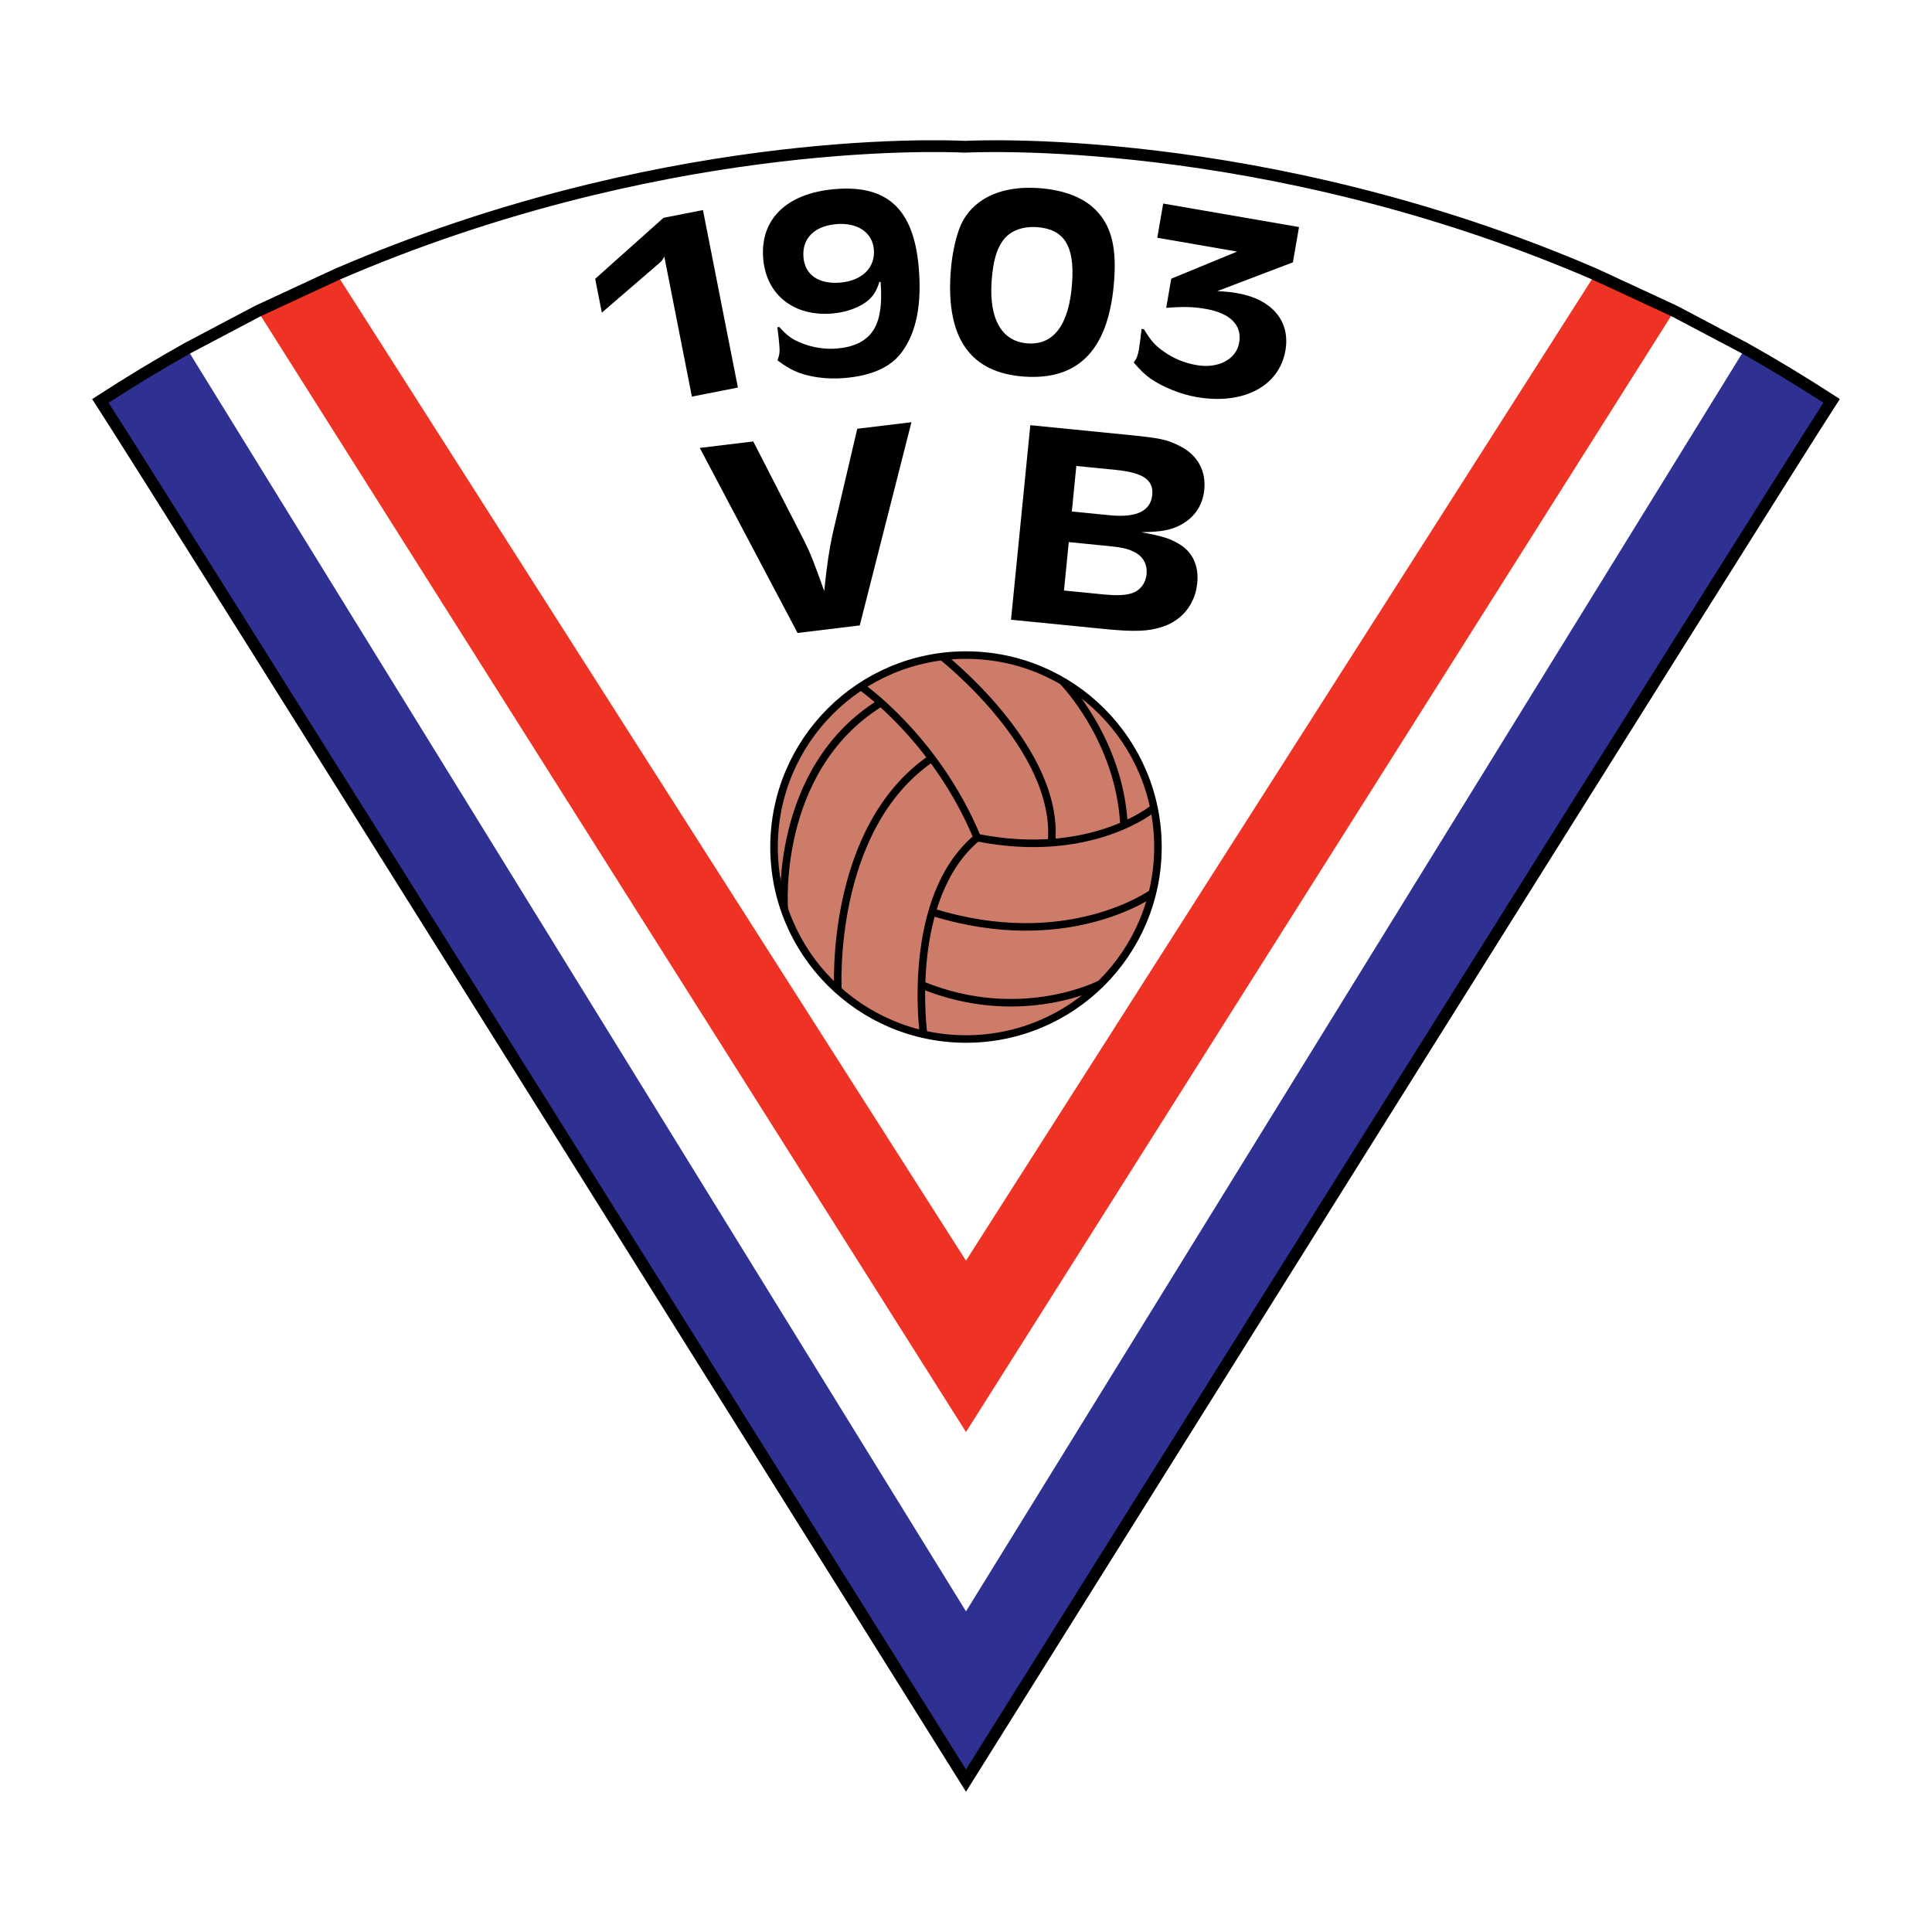
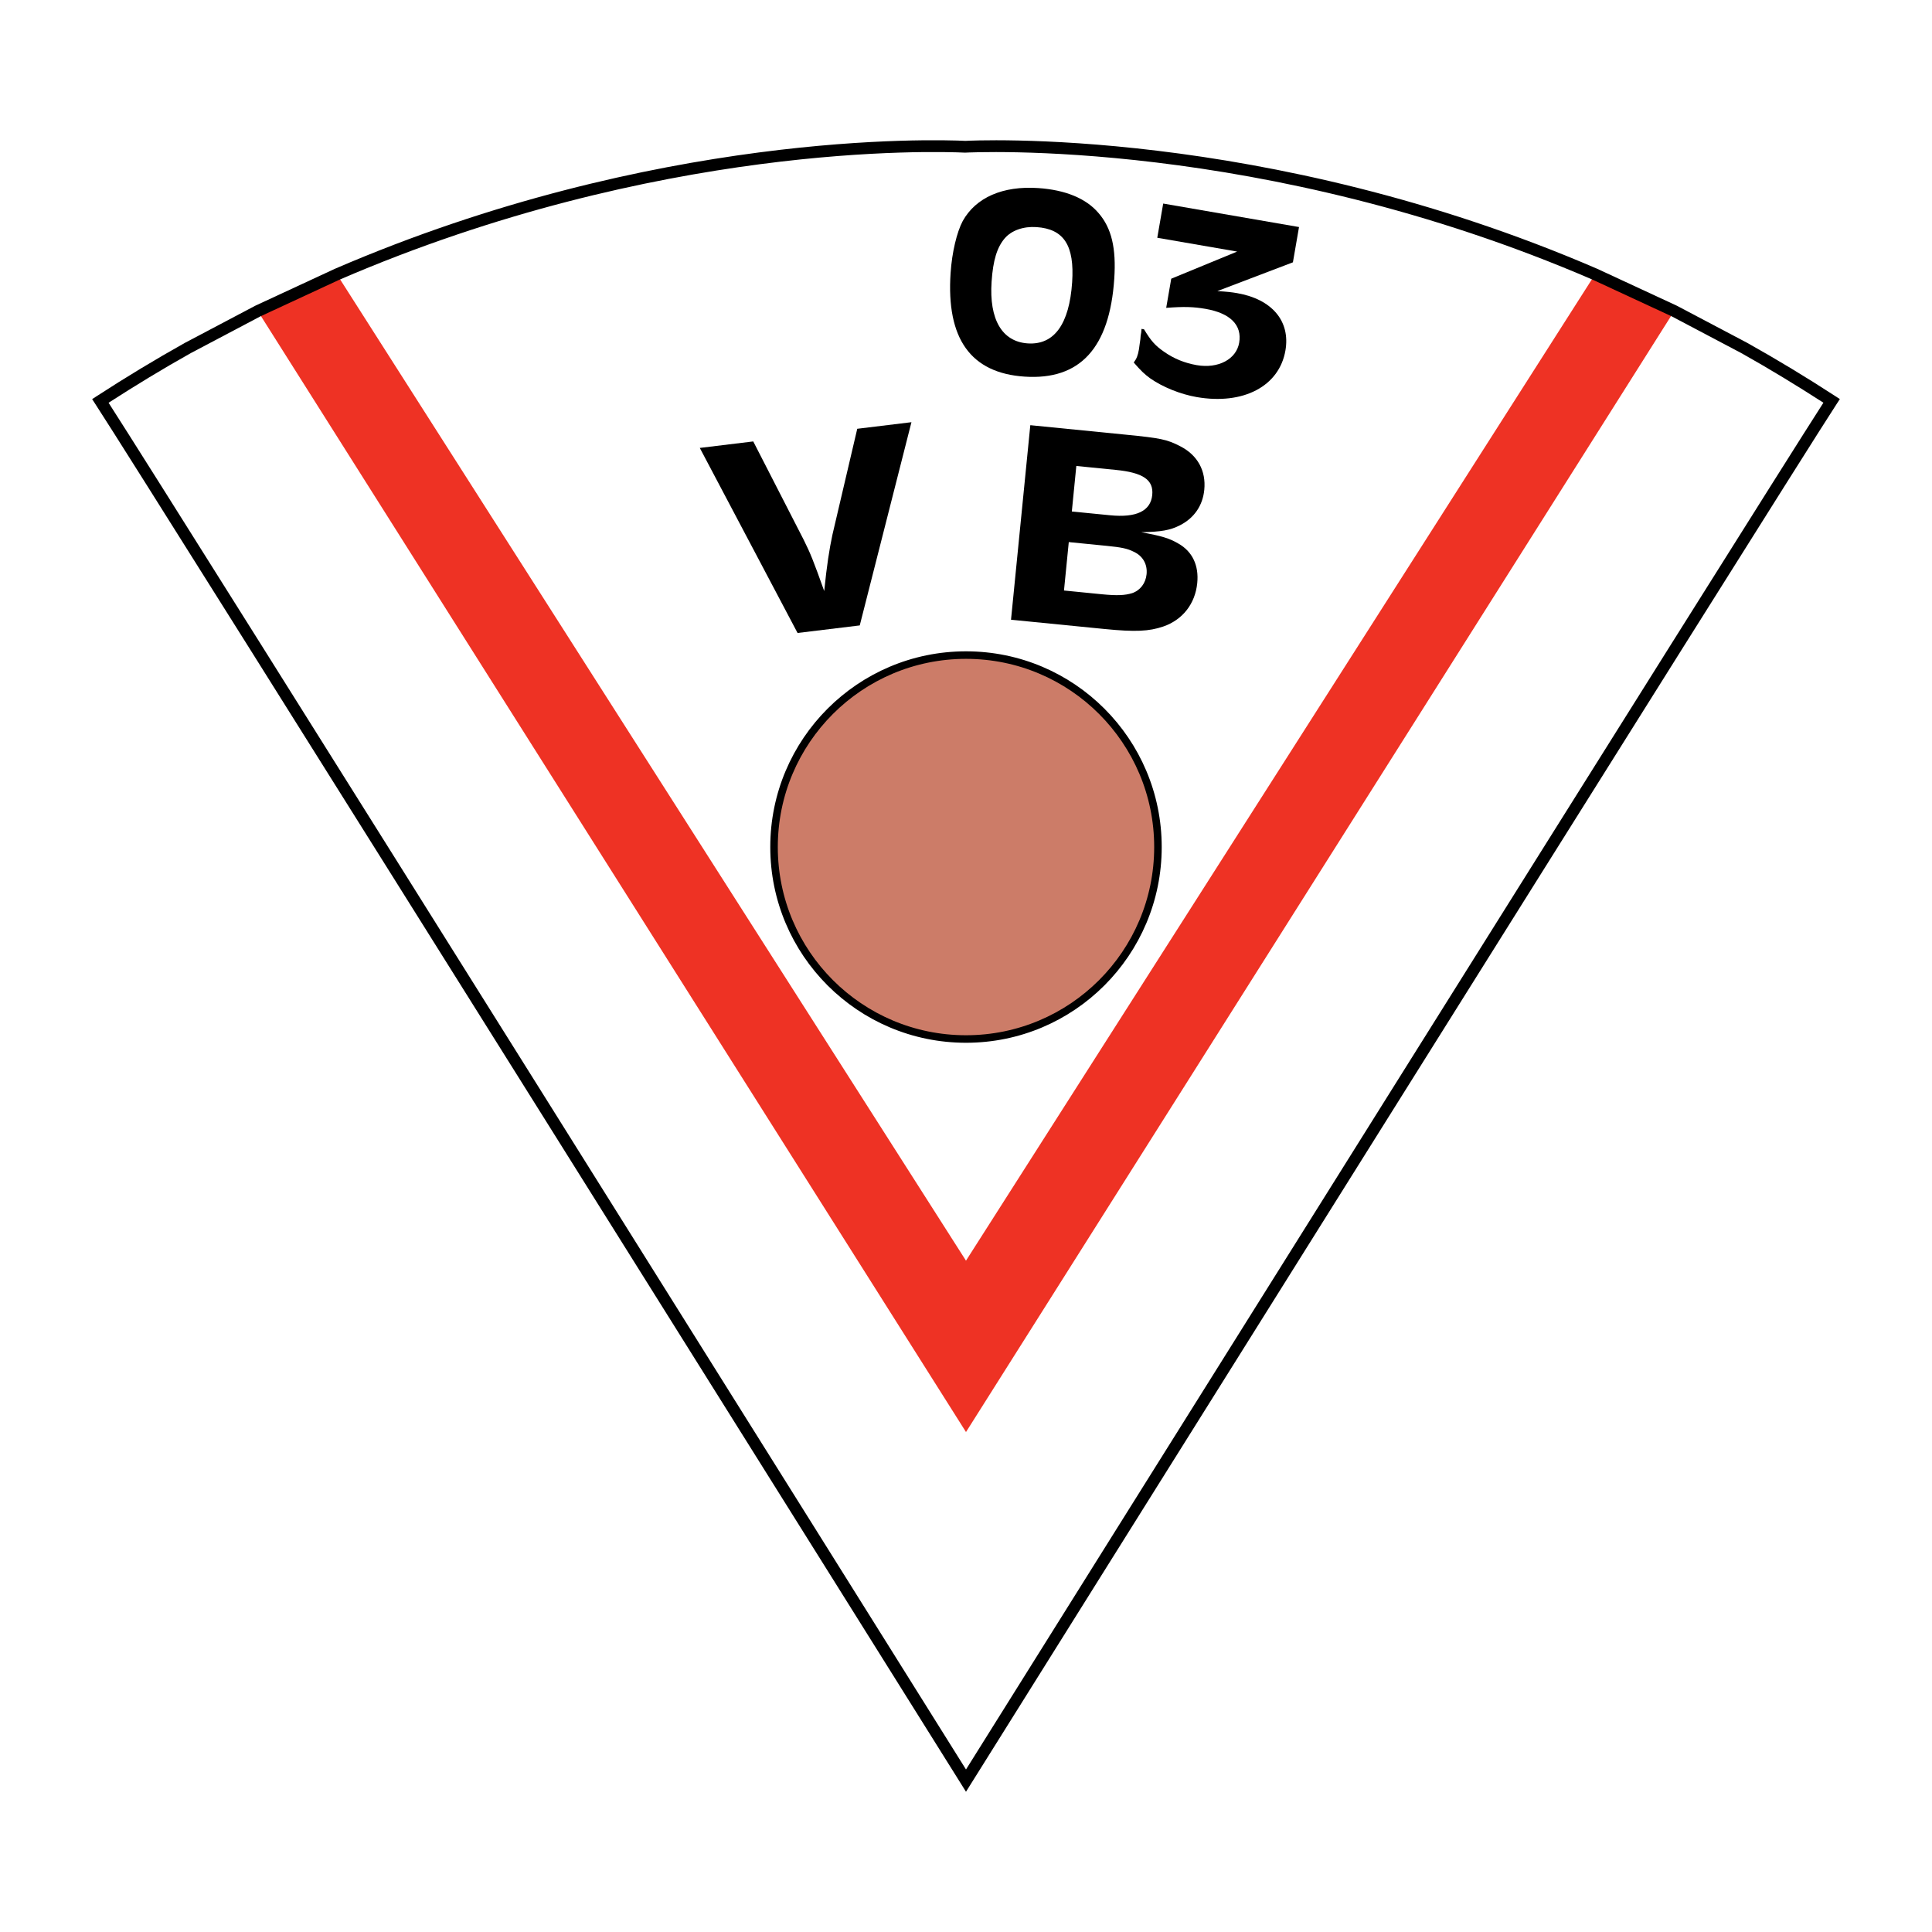
<svg xmlns="http://www.w3.org/2000/svg" version="1.0" id="Layer_1" x="0px" y="0px" width="192.756px" height="192.756px" viewBox="0 0 192.756 192.756" enable-background="new 0 0 192.756 192.756" xml:space="preserve">
  <g>
-     <polygon fill-rule="evenodd" clip-rule="evenodd" fill="#FFFFFF" points="0,0 192.756,0 192.756,192.756 0,192.756 0,0  " />
    <path fill-rule="evenodd" clip-rule="evenodd" fill="#FFFFFF" d="M96.368,177.658C95.554,176.357,14.938,47.553,10,40l-0.006-0.009   l0.01-0.007c2.824-1.836,5.761-3.611,8.73-5.275c2.276-1.275,4.625-2.515,6.981-3.685c2.575-1.278,5.231-2.51,7.895-3.661   C66.708,13.07,95.171,14.609,96.366,14.631c0.292-0.005,29.598-1.603,62.779,12.726c2.665,1.151,5.322,2.382,7.896,3.661   c2.354,1.17,4.702,2.409,6.981,3.686c2.97,1.664,5.907,3.438,8.73,5.275l0.011,0.007l-0.008,0.009   c-4.945,7.564-85.571,136.391-86.368,137.664l-0.01,0.016L96.368,177.658L96.368,177.658z" />
    <path fill-rule="evenodd" clip-rule="evenodd" fill="#CC7C68" stroke="#000000" stroke-width="0.751" stroke-miterlimit="2.613" d="   M96.378,103.662c10.578,0,19.151-8.574,19.151-19.152c0-10.577-8.573-19.152-19.151-19.152c-10.577,0-19.152,8.575-19.152,19.152   C77.226,95.088,85.801,103.662,96.378,103.662L96.378,103.662z" />
-     <path fill="none" stroke="#000000" stroke-width="0.751" stroke-miterlimit="2.613" d="M92.143,103.193   c0,0-1.877-13.613,5.352-19.623c-4.131-9.951-11.642-15.115-11.642-15.115 M83.6,98.779c0,0-0.939-16.053,9.294-23.095    M78.249,90.707c0,0-1.126-13.895,9.576-20.561 M97.495,83.571c11.359,2.253,17.556-2.91,17.556-2.91 M93.927,65.452   c0,0,11.829,9.201,10.984,18.589 M106.037,67.987c0,0,5.633,5.726,6.103,14.27 M92.988,90.988   c13.519,4.225,21.968-1.877,21.968-1.877 M91.956,98.264c9.951,4.084,17.932-0.141,17.932-0.141" />
-     <path fill-rule="evenodd" clip-rule="evenodd" fill="#2E3192" stroke="#FFFFFF" stroke-width="0.216" stroke-miterlimit="2.613" d="   M18.739,34.725c-2.91,1.63-5.825,3.385-8.73,5.274c4.996,7.64,86.369,137.659,86.369,137.659s81.373-130.025,86.369-137.664   c-2.906-1.89-5.82-3.645-8.73-5.275L96.378,160.561L18.739,34.725L18.739,34.725z" />
    <path fill-rule="evenodd" clip-rule="evenodd" fill="#EE3224" d="M33.615,27.378c-2.609,1.127-5.245,2.345-7.895,3.661   l70.657,111.836l70.657-111.842c-2.649-1.316-5.285-2.533-7.895-3.66l-62.763,98.404L33.615,27.378L33.615,27.378z" />
-     <path fill-rule="evenodd" clip-rule="evenodd" d="M73.621,38.665L69.03,39.57l-2.751-13.965c-0.265,0.465-0.213,0.399-0.879,0.973   l-5.354,4.612l-0.664-3.373l6.815-6.086l3.936-0.775L73.621,38.665L73.621,38.665z" />
-     <path fill-rule="evenodd" clip-rule="evenodd" d="M83.411,22.363c2.124-0.191,3.621,0.814,3.774,2.512   c0.163,1.806-1.156,3.121-3.312,3.315c-2.156,0.194-3.551-0.74-3.708-2.492C79.994,23.812,81.224,22.561,83.411,22.363   L83.411,22.363z M87.862,28.129c0.08,1.242,0.07,2.195-0.081,2.996c-0.342,2.232-1.706,3.414-4.243,3.642   c-1.172,0.106-2.437-0.079-3.531-0.523c-0.961-0.375-1.439-0.712-2.256-1.617l-0.19,0.016c0.09,0.645,0.16,1.426,0.191,1.777   c0.064,0.7,0.022,0.949-0.18,1.537c0.753,0.557,1.158,0.792,1.691,1.043c1.334,0.614,3.212,0.878,5.051,0.712   c2.727-0.246,4.569-1.091,5.679-2.604c1.452-1.978,1.996-4.799,1.66-8.518c-0.519-5.768-3.167-8.191-8.431-7.716   c-4.787,0.432-7.429,3.034-7.072,6.994c0.323,3.585,3.107,5.752,6.944,5.406c1.458-0.132,2.817-0.662,3.615-1.386   c0.5-0.479,0.75-0.91,1.025-1.749L87.862,28.129L87.862,28.129z" />
    <path fill-rule="evenodd" clip-rule="evenodd" d="M103.412,22.658c2.73,0.183,3.802,1.829,3.556,5.5   c-0.281,4.185-1.794,6.28-4.431,6.103c-2.572-0.173-3.859-2.402-3.606-6.154c0.145-2.16,0.55-3.435,1.312-4.332   C100.934,22.98,102.109,22.57,103.412,22.658L103.412,22.658z M103.578,18.763c-3.526-0.237-6.222,0.938-7.528,3.292   c-0.584,1.1-1.069,3.101-1.209,5.181c-0.439,6.561,2.01,9.979,7.378,10.34c5.526,0.37,8.487-2.849,8.951-9.76   c0.205-3.051-0.267-5.063-1.57-6.561C108.358,19.789,106.276,18.944,103.578,18.763L103.578,18.763z" />
    <path fill-rule="evenodd" clip-rule="evenodd" d="M129.603,22.652l-0.609,3.52l-7.539,2.87c0.991,0.062,1.403,0.106,1.968,0.204   c3.481,0.603,5.333,2.79,4.824,5.723c-0.617,3.573-4.206,5.451-8.848,4.648c-1.633-0.283-3.412-1.003-4.652-1.876   c-0.545-0.397-0.906-0.734-1.633-1.573c0.293-0.388,0.41-0.698,0.518-1.312c0.032-0.187,0.08-0.646,0.144-1.019l0.028-0.353   l0.055-0.32l0.03-0.352l0.251,0.044c0.702,1.165,1.107,1.62,2.003,2.242c0.979,0.691,2.066,1.125,3.258,1.332   c2.134,0.37,3.946-0.58,4.231-2.233c0.305-1.759-0.878-2.952-3.356-3.382c-1.224-0.211-2.156-0.235-3.924-0.101l0.503-2.908   l6.575-2.707l-7.968-1.378l0.591-3.413L129.603,22.652L129.603,22.652z" />
    <path fill-rule="evenodd" clip-rule="evenodd" d="M85.778,62.398l-6.205,0.754L69.819,44.69l5.333-0.648l5.019,9.787   c0.681,1.361,0.997,2.148,2.061,5.141c0.27-2.625,0.496-4.096,0.824-5.638l2.473-10.552l5.406-0.657L85.778,62.398L85.778,62.398z" />
    <path fill-rule="evenodd" clip-rule="evenodd" d="M107.385,46.49l3.928,0.391c2.729,0.27,3.796,0.993,3.646,2.506   c-0.159,1.6-1.585,2.282-4.204,2.021l-3.819-0.377L107.385,46.49L107.385,46.49z M102.794,42.421l-1.925,19.409l9.348,0.927   c3.056,0.303,4.422,0.233,5.828-0.245c1.939-0.661,3.199-2.268,3.404-4.335c0.177-1.774-0.494-3.163-1.886-3.948   c-0.902-0.53-1.651-0.751-3.708-1.131c1.987-0.038,2.883-0.184,3.89-0.702c1.394-0.714,2.251-1.951,2.406-3.522   c0.191-1.92-0.684-3.476-2.397-4.351c-1.326-0.69-1.976-0.813-5.431-1.156L102.794,42.421L102.794,42.421z M106.632,54.085   l3.783,0.375c1.455,0.144,2.067,0.264,2.696,0.589c0.914,0.415,1.383,1.254,1.283,2.243c-0.089,0.903-0.636,1.612-1.436,1.886   c-0.721,0.222-1.494,0.262-3.023,0.112l-3.781-0.375L106.632,54.085L106.632,54.085z" />
    <path fill-rule="evenodd" clip-rule="evenodd" d="M33.381,26.832l-7.922,3.675l-7.008,3.699c-2.979,1.668-5.927,3.45-8.763,5.294   l-0.496,0.321l0.323,0.496c4.935,7.547,85.549,136.348,86.362,137.648l0.5,0.799l0.5-0.799   c0.813-1.301,81.427-130.106,86.363-137.655l0.323-0.495l-0.497-0.321c-2.832-1.843-5.779-3.625-8.762-5.295l-7.009-3.699   l-7.921-3.674c-33.308-14.383-62.75-12.789-63.044-12.771C93.265,13.908,65.331,13.036,33.381,26.832L33.381,26.832z    M19.028,35.234l6.955-3.672l7.866-3.648c31.706-13.691,59.388-12.827,62.44-12.685c0.404-0.015,29.583-1.586,62.619,12.679   l7.866,3.648l6.955,3.671c2.788,1.562,5.532,3.235,8.194,4.951c-6.812,10.573-79.057,125.998-85.545,136.363   C89.89,166.176,17.645,50.757,10.833,40.184C13.497,38.467,16.242,36.794,19.028,35.234L19.028,35.234z" />
  </g>
</svg>